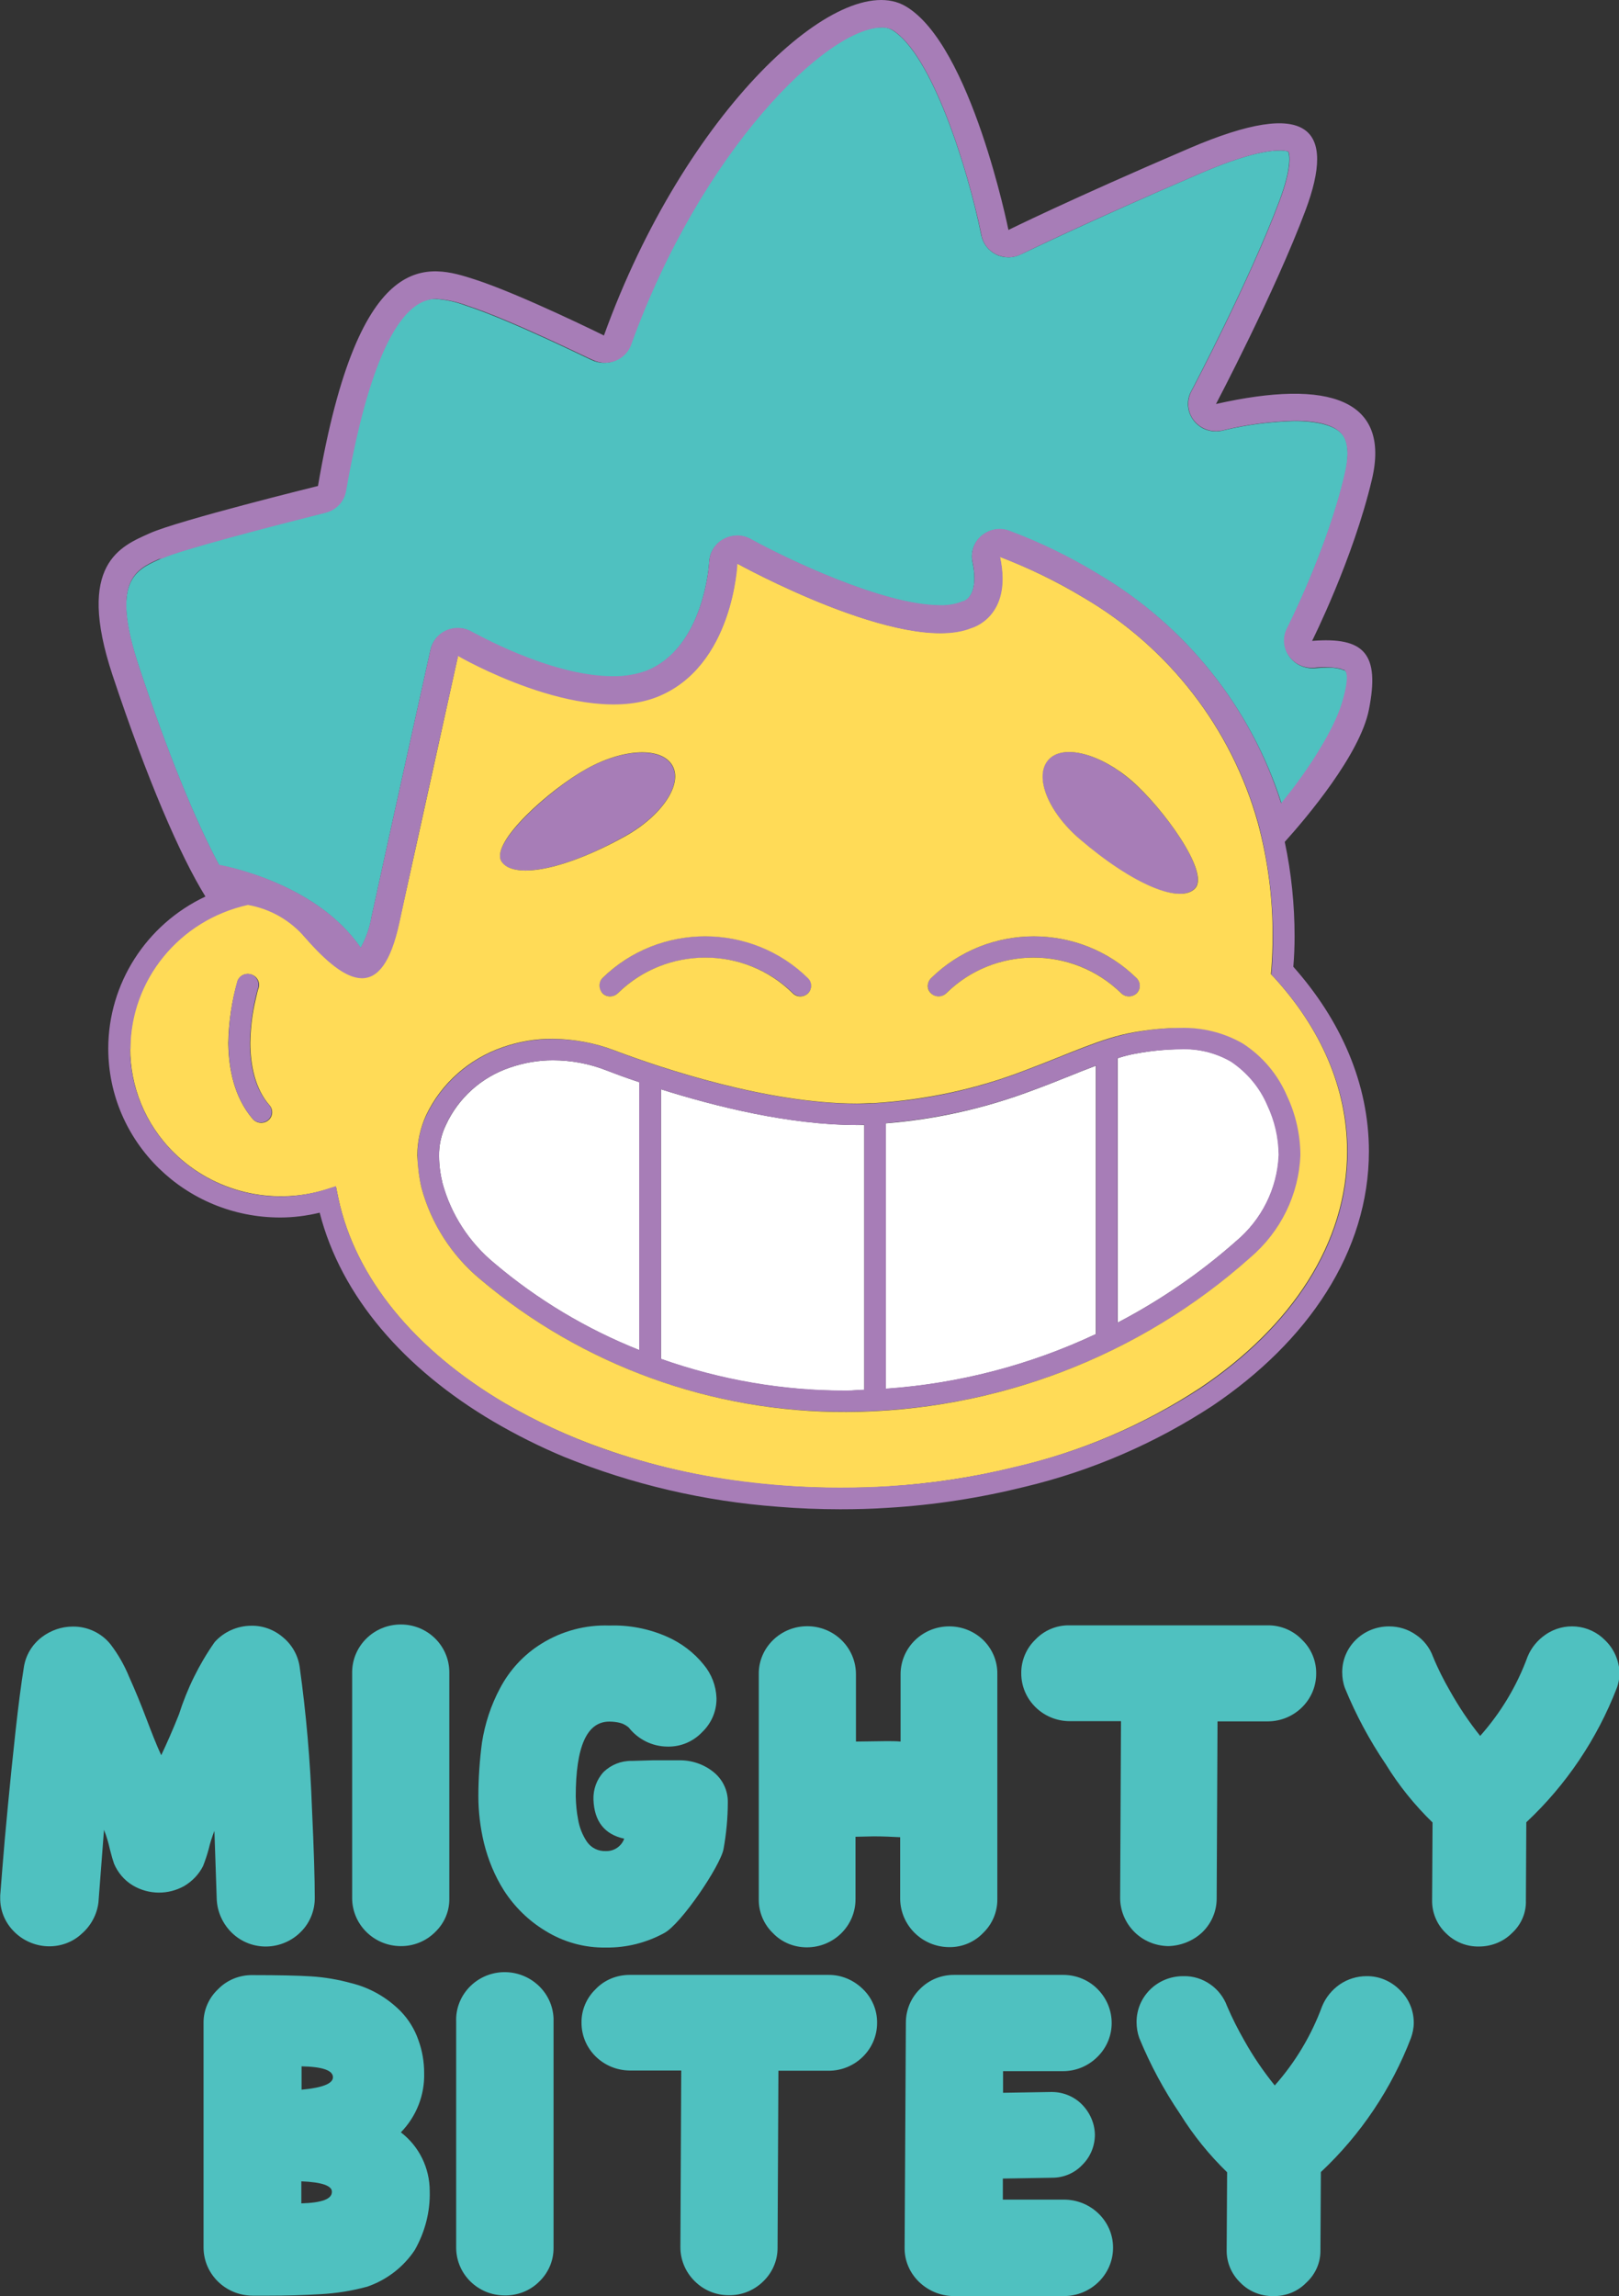
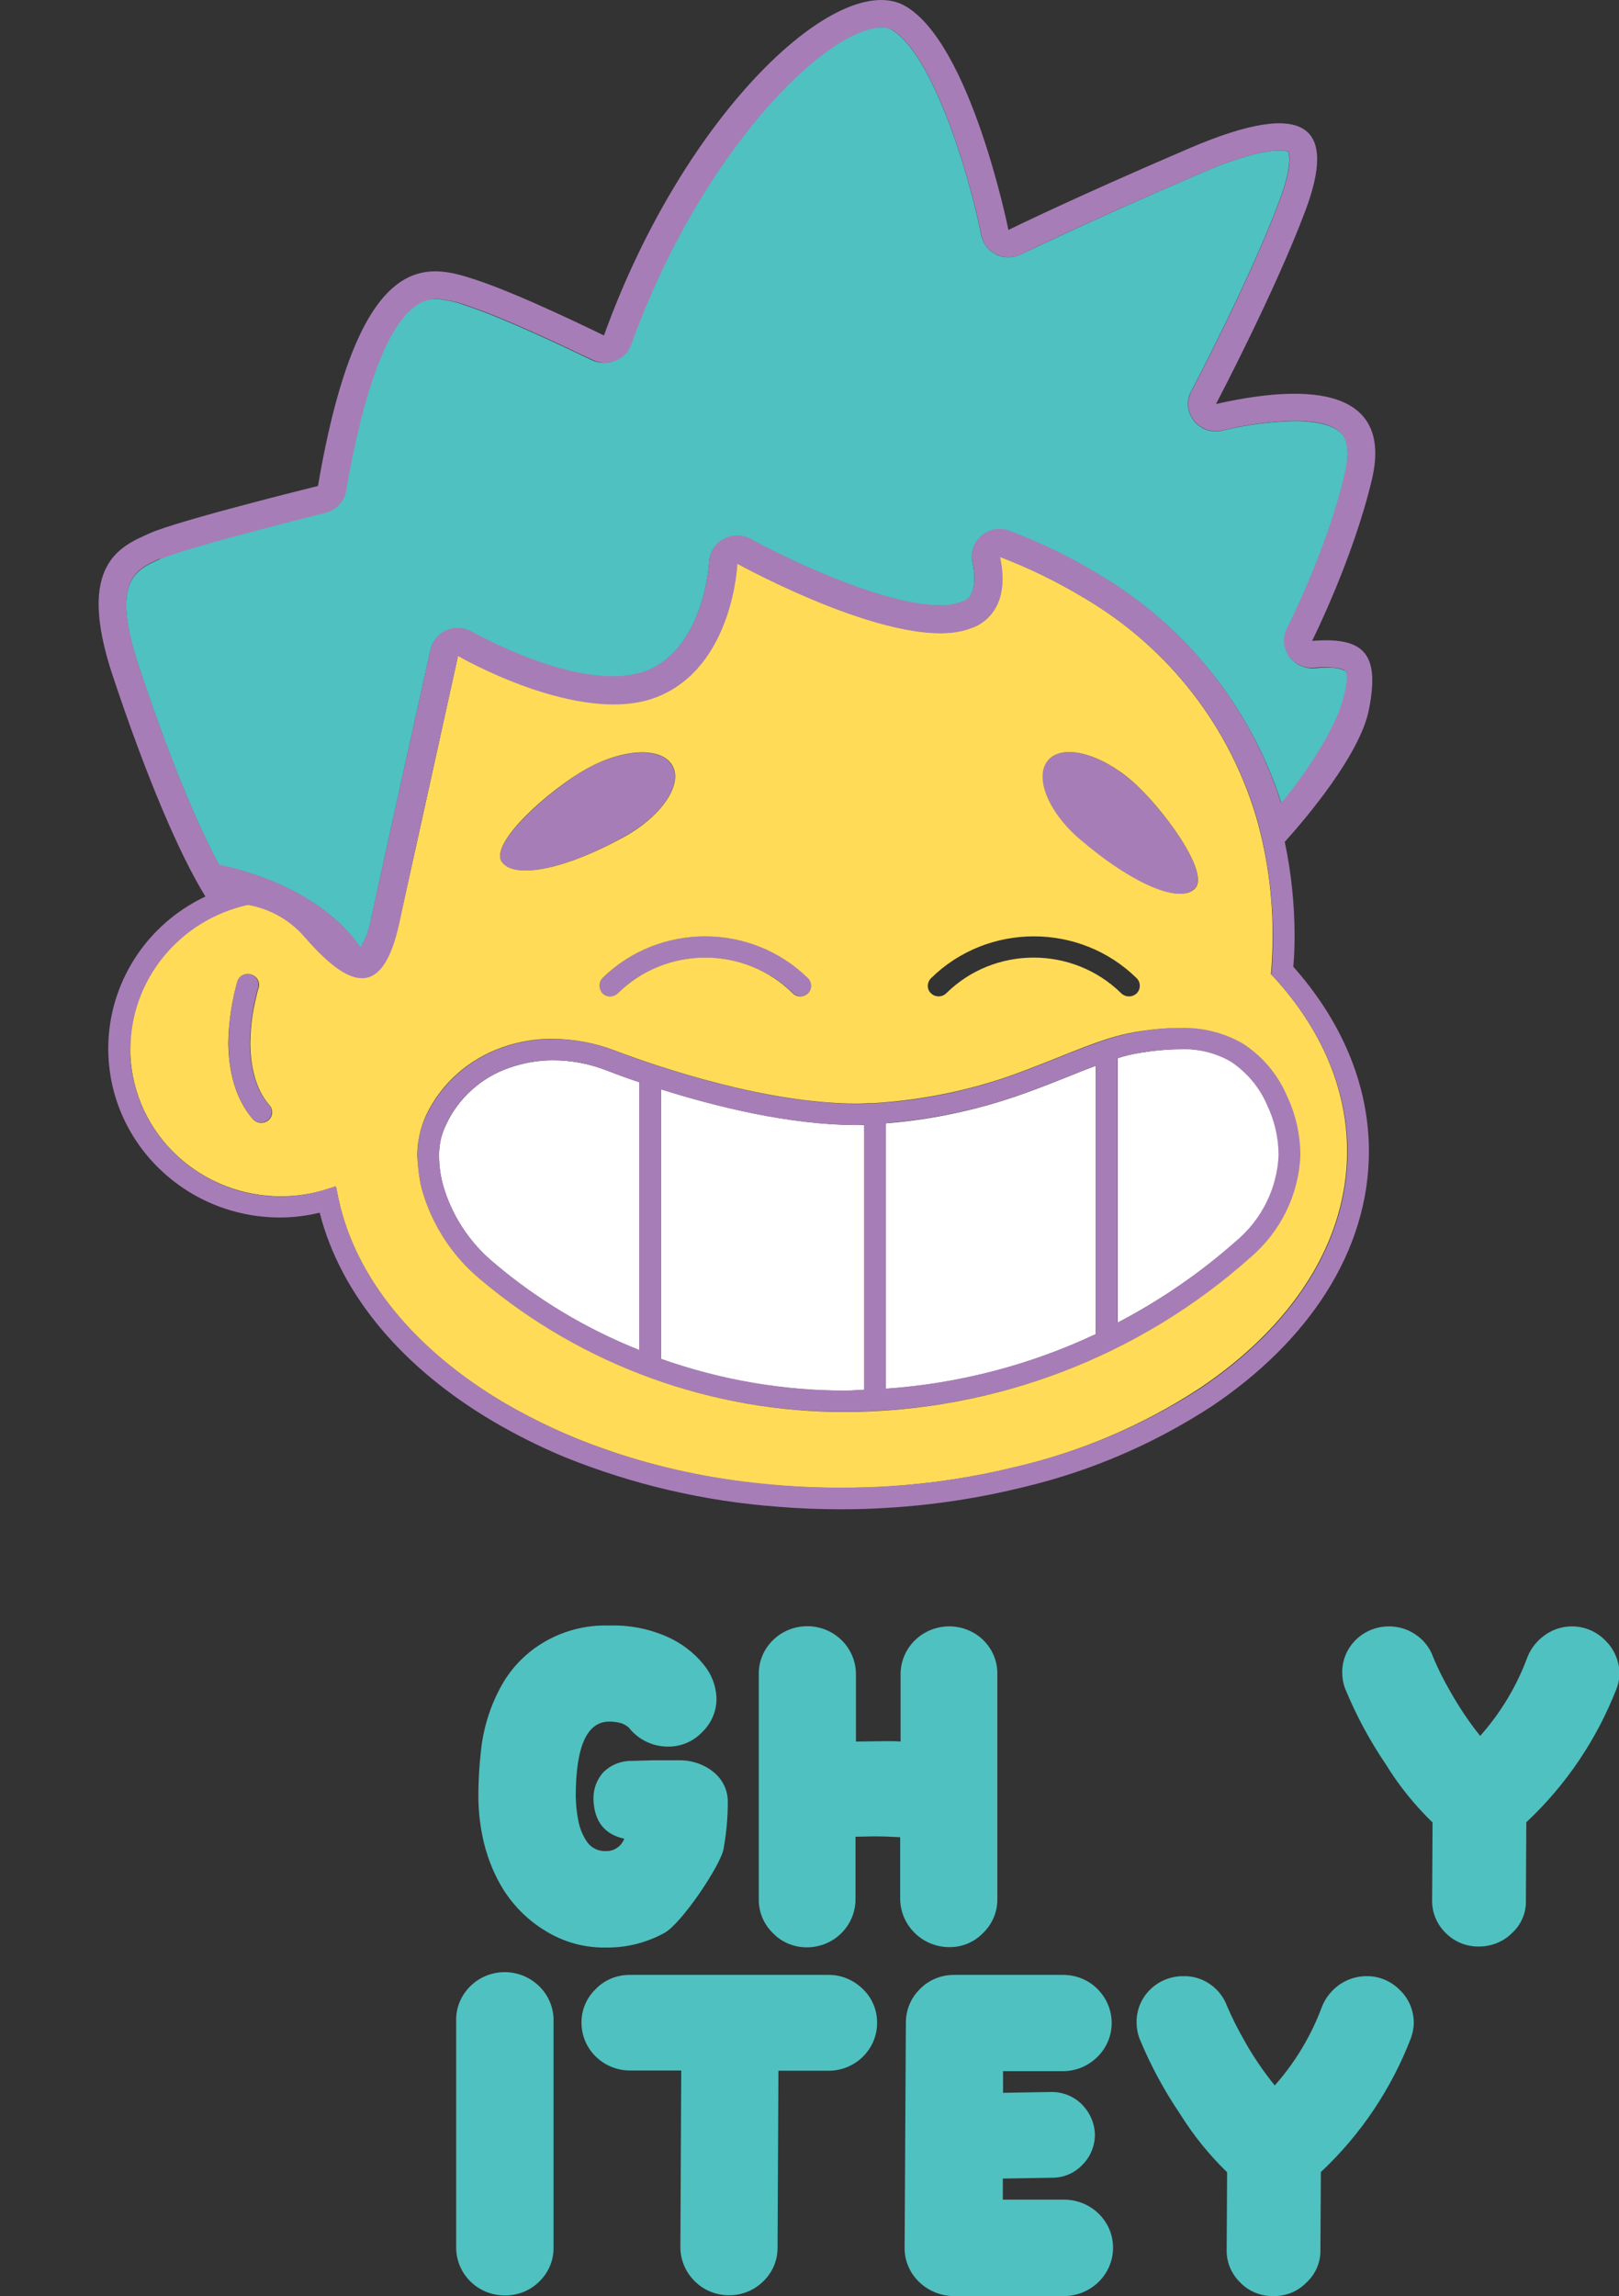
<svg xmlns="http://www.w3.org/2000/svg" width="55" height="78" viewBox="0 0 55 78" fill="none">
  <rect x="0" y="0" width="55" height="78" fill="#333333" stroke="none" />
  <g clip-path="url(#clip0_701_12899)">
    <path d="M45.604 14.759C45.858 15.073 45.793 15.644 45.699 16.08C45.104 18.636 43.747 21.321 43.732 21.349C43.5 21.806 43.689 22.37 44.153 22.599C44.284 22.663 44.429 22.699 44.574 22.699H44.654C44.806 22.684 44.937 22.677 45.053 22.677C45.205 22.67 45.365 22.684 45.517 22.72C45.553 22.727 45.597 22.742 45.633 22.763C45.633 22.763 45.967 22.692 45.59 23.927C45.328 24.777 44.501 26.14 43.536 27.297C42.499 24.034 40.279 21.256 37.297 19.5C36.34 18.922 35.331 18.429 34.279 18.036C34.178 18 34.069 17.979 33.96 17.979C33.735 17.979 33.51 18.058 33.343 18.208C33.082 18.429 32.966 18.772 33.039 19.1C33.213 19.921 33.002 20.321 32.741 20.428C32.705 20.435 32.669 20.45 32.632 20.464C32.407 20.542 32.175 20.578 31.943 20.571C29.999 20.571 26.647 18.95 25.508 18.322C25.37 18.243 25.21 18.2 25.044 18.2C24.884 18.2 24.724 18.243 24.579 18.322C24.289 18.479 24.108 18.772 24.093 19.093C24.093 19.122 23.934 22.013 21.953 22.799C21.59 22.927 21.206 22.991 20.821 22.984C18.666 22.984 16.055 21.485 16.026 21.471C15.88 21.385 15.714 21.335 15.547 21.342C15.104 21.342 14.72 21.649 14.625 22.078C14.611 22.142 13.203 28.468 12.623 31.146C12.565 31.517 12.434 31.874 12.253 32.203C10.708 29.932 7.443 29.389 7.443 29.389C6.638 27.89 5.673 25.534 4.722 22.656C3.75 19.75 4.592 19.371 5.412 19L5.484 18.965C6.13 18.672 9.228 17.858 11.027 17.415C11.39 17.322 11.658 17.029 11.716 16.665C12.224 13.695 13.167 10.153 14.778 10.153C15.14 10.175 15.496 10.253 15.83 10.382C17.31 10.86 20.059 12.217 20.088 12.224C20.219 12.288 20.364 12.324 20.509 12.324C20.908 12.331 21.271 12.081 21.409 11.71C23.796 5.127 28.054 0.928 29.948 0.928C30.064 0.921 30.187 0.95 30.289 1.007C31.646 1.806 32.879 5.719 33.336 7.99C33.394 8.276 33.583 8.518 33.844 8.647C33.974 8.711 34.12 8.74 34.257 8.74C34.403 8.74 34.548 8.704 34.678 8.64C34.7 8.64 36.789 7.604 40.787 5.884C42.267 5.248 43.058 5.112 43.457 5.112C43.558 5.105 43.667 5.12 43.761 5.148C43.776 5.17 43.943 5.541 43.464 6.819C42.456 9.511 40.489 13.252 40.468 13.288C40.221 13.738 40.402 14.302 40.859 14.545C40.997 14.616 41.15 14.652 41.302 14.652C41.374 14.652 41.447 14.645 41.512 14.63C42.318 14.43 43.145 14.323 43.972 14.302C44.792 14.302 45.365 14.466 45.604 14.759Z" fill="#4FC1C0" />
    <path d="M40.09 35.637C40.7 35.608 41.309 35.758 41.831 36.058C42.383 36.422 42.811 36.937 43.065 37.544C43.311 38.065 43.442 38.636 43.449 39.207V39.236C43.398 40.371 42.869 41.435 41.984 42.17C40.765 43.249 39.415 44.17 37.972 44.927V35.944C38.189 35.873 38.407 35.816 38.632 35.78C39.103 35.694 39.597 35.644 40.09 35.637Z" fill="white" />
    <path d="M37.225 36.201V45.319C34.983 46.376 32.56 47.004 30.086 47.176V38.158C31.813 38.022 33.503 37.636 35.121 37.022C35.919 36.73 36.608 36.43 37.225 36.201Z" fill="white" />
    <path d="M35.607 25.812C36.093 25.262 37.355 25.584 38.436 26.519C39.517 27.454 41.092 29.618 40.598 30.168C40.105 30.717 38.494 30.089 36.659 28.49C35.592 27.561 35.114 26.355 35.607 25.812Z" fill="#A77DB7" />
-     <path d="M31.624 33.737C31.486 33.595 31.486 33.373 31.624 33.23C33.554 31.331 36.688 31.331 38.618 33.23C38.763 33.373 38.756 33.602 38.611 33.745C38.466 33.887 38.233 33.88 38.088 33.737C36.449 32.124 33.793 32.124 32.147 33.737C32.009 33.887 31.769 33.887 31.624 33.737C31.624 33.745 31.624 33.745 31.624 33.737Z" fill="#A77DB7" />
    <path d="M29.1 38.215H29.361V47.212C29.165 47.212 28.962 47.24 28.759 47.24C26.611 47.247 24.478 46.883 22.454 46.162V37.001C24.311 37.587 26.807 38.208 29.1 38.215Z" fill="white" />
    <path d="M21.242 28.396C19.123 29.589 17.397 29.867 17.027 29.253C16.657 28.639 18.674 26.826 19.914 26.126C21.155 25.426 22.468 25.369 22.831 26.004C23.201 26.633 22.49 27.697 21.242 28.396Z" fill="#A77DB7" />
    <path d="M20.988 33.738C20.85 33.881 20.618 33.881 20.473 33.745L20.466 33.738C20.321 33.602 20.321 33.381 20.451 33.238C20.451 33.231 20.458 33.231 20.466 33.224C22.395 31.325 25.522 31.325 27.452 33.217C27.452 33.217 27.452 33.217 27.459 33.224C27.597 33.367 27.597 33.588 27.459 33.731C27.322 33.874 27.09 33.874 26.944 33.738L26.937 33.731C25.29 32.131 22.635 32.131 20.988 33.738Z" fill="#A77DB7" />
    <path d="M17.317 36.265C17.789 36.101 18.282 36.015 18.783 36.015C19.399 36.015 20.009 36.129 20.582 36.351C20.901 36.472 21.271 36.615 21.714 36.758V45.861C19.922 45.148 18.26 44.155 16.795 42.913C15.939 42.206 15.322 41.256 15.032 40.192C14.959 39.892 14.916 39.578 14.916 39.271C14.909 38.907 14.988 38.543 15.148 38.214C15.569 37.3 16.352 36.593 17.317 36.265Z" fill="white" />
    <path d="M38.625 35.78C38.4 35.823 38.183 35.873 37.965 35.944V44.926C39.409 44.177 40.758 43.248 41.977 42.17C42.855 41.435 43.385 40.378 43.435 39.243V39.214C43.428 38.636 43.297 38.072 43.051 37.55C42.797 36.951 42.369 36.437 41.817 36.065C41.288 35.758 40.686 35.615 40.076 35.644C39.59 35.651 39.104 35.694 38.625 35.78ZM35.128 37.015C33.518 37.629 31.82 38.008 30.093 38.15V47.168C32.575 46.997 34.998 46.362 37.232 45.312V36.194C36.608 36.429 35.919 36.729 35.128 37.015ZM29.099 38.215C26.807 38.215 24.311 37.586 22.454 37.001V46.154C24.478 46.868 26.604 47.24 28.759 47.233C28.954 47.233 29.157 47.211 29.361 47.204V38.207C29.274 38.207 29.186 38.215 29.099 38.215ZM17.317 36.265C16.352 36.594 15.569 37.294 15.148 38.207C14.989 38.536 14.909 38.9 14.916 39.264C14.916 39.578 14.96 39.885 15.032 40.185C15.322 41.249 15.939 42.199 16.795 42.906C18.261 44.148 19.922 45.141 21.714 45.855V36.758C21.279 36.615 20.901 36.48 20.582 36.351C20.009 36.13 19.4 36.015 18.783 36.015C18.282 36.015 17.789 36.101 17.317 36.265ZM16.316 43.456C15.344 42.649 14.648 41.571 14.321 40.357C14.234 40 14.183 39.628 14.183 39.257C14.176 38.786 14.277 38.322 14.481 37.893C14.996 36.815 15.932 35.98 17.078 35.58C17.629 35.387 18.21 35.287 18.79 35.294C19.501 35.294 20.205 35.43 20.865 35.68C22.512 36.308 26.089 37.493 29.114 37.493C29.303 37.493 29.491 37.493 29.673 37.479C31.457 37.379 33.22 36.994 34.882 36.344C36.296 35.815 37.443 35.266 38.516 35.073C39.039 34.973 39.568 34.916 40.105 34.909C40.852 34.88 41.593 35.066 42.238 35.437C42.913 35.873 43.435 36.501 43.747 37.229C44.038 37.85 44.19 38.522 44.197 39.2V39.228C44.146 40.571 43.53 41.828 42.499 42.706C38.741 46.062 33.859 47.932 28.78 47.954C24.202 47.989 19.777 46.39 16.316 43.456Z" fill="#A77DB7" />
    <path d="M54.528 55.716C53.991 55.166 53.128 55.087 52.497 55.53C52.228 55.716 52.018 55.973 51.895 56.273C51.532 57.265 50.988 58.172 50.284 58.965C49.899 58.486 49.558 57.972 49.261 57.444C49.043 57.065 48.847 56.68 48.681 56.273C48.572 55.973 48.369 55.709 48.1 55.53C47.839 55.344 47.52 55.245 47.193 55.245H47.186C46.308 55.245 45.597 55.937 45.597 56.801C45.597 56.987 45.626 57.172 45.691 57.344C46.062 58.251 46.526 59.114 47.077 59.928C47.52 60.65 48.057 61.314 48.666 61.906L48.651 64.548C48.644 64.962 48.811 65.369 49.116 65.662C49.413 65.962 49.82 66.126 50.24 66.119C50.661 66.119 51.067 65.962 51.365 65.662C51.677 65.376 51.851 64.977 51.837 64.555L51.851 61.899C53.208 60.628 54.252 59.072 54.92 57.351C54.985 57.187 55.014 57.015 55.021 56.837C55.007 56.416 54.833 56.008 54.528 55.716Z" fill="#4FC1C0" />
    <path d="M46.417 67.126C46.098 67.126 45.779 67.226 45.517 67.404C45.249 67.59 45.038 67.847 44.915 68.147C44.552 69.132 44.008 70.046 43.305 70.838C42.92 70.36 42.572 69.853 42.274 69.318C42.057 68.939 41.861 68.554 41.687 68.147C41.578 67.847 41.375 67.583 41.114 67.404C40.852 67.218 40.533 67.118 40.207 67.126C40.199 67.126 40.185 67.126 40.178 67.126C39.307 67.133 38.611 67.825 38.611 68.682C38.611 68.868 38.64 69.053 38.705 69.232C39.075 70.132 39.539 70.996 40.091 71.81C40.54 72.531 41.077 73.195 41.687 73.787L41.672 76.429C41.665 76.844 41.832 77.243 42.136 77.536C42.427 77.836 42.833 78 43.261 77.993C43.682 78 44.088 77.836 44.378 77.536C44.69 77.251 44.864 76.851 44.857 76.436L44.872 73.78C46.228 72.509 47.273 70.946 47.933 69.225C47.991 69.061 48.028 68.882 48.028 68.711C48.028 68.29 47.861 67.89 47.556 67.597C47.251 67.29 46.845 67.118 46.417 67.126Z" fill="#4FC1C0" />
-     <path d="M40.853 65.626C41.158 65.326 41.332 64.919 41.332 64.491L41.361 58.471H43.066C43.973 58.471 44.713 57.743 44.713 56.851C44.72 56.422 44.546 56.001 44.234 55.701C43.937 55.387 43.516 55.209 43.081 55.209H36.333C35.891 55.201 35.47 55.38 35.173 55.694C34.861 55.994 34.687 56.415 34.694 56.844C34.694 57.736 35.434 58.464 36.341 58.464H38.082L38.053 64.469C38.053 64.898 38.227 65.312 38.532 65.619C38.836 65.926 39.25 66.097 39.685 66.105C40.113 66.097 40.541 65.926 40.853 65.626Z" fill="#4FC1C0" />
    <path d="M36.143 74.716H34.068V74.001L35.744 73.973C36.136 73.973 36.506 73.816 36.767 73.537C37.043 73.266 37.195 72.895 37.195 72.509C37.188 72.124 37.028 71.76 36.753 71.481C36.484 71.21 36.114 71.06 35.722 71.06L34.075 71.088V70.353H36.114C36.549 70.353 36.963 70.181 37.275 69.874C37.928 69.239 37.928 68.204 37.282 67.561C36.977 67.254 36.557 67.083 36.121 67.083H32.436C31.993 67.076 31.573 67.24 31.261 67.554C30.949 67.854 30.774 68.268 30.774 68.704L30.731 76.344C30.724 76.779 30.898 77.193 31.21 77.5C31.522 77.807 31.942 77.986 32.385 77.993H36.136C37.057 77.993 37.804 77.265 37.812 76.365C37.812 76.365 37.812 76.365 37.812 76.358C37.819 75.451 37.065 74.716 36.143 74.716Z" fill="#4FC1C0" />
    <path d="M32.241 66.14C32.684 66.147 33.104 65.969 33.402 65.654C33.714 65.355 33.888 64.933 33.881 64.505V56.865C33.888 56.429 33.714 56.015 33.402 55.708C33.09 55.408 32.676 55.244 32.248 55.244C31.334 55.244 30.594 55.972 30.594 56.872V59.157C30.449 59.143 30.282 59.143 30.108 59.143L29.078 59.157V56.872C29.078 56.436 28.904 56.022 28.592 55.715C27.946 55.08 26.901 55.08 26.256 55.715C25.944 56.022 25.77 56.436 25.777 56.872V64.512C25.77 64.941 25.944 65.362 26.256 65.662C26.553 65.976 26.974 66.147 27.409 66.147C28.323 66.147 29.063 65.419 29.063 64.512V62.391L29.68 62.377C29.999 62.377 30.297 62.391 30.58 62.406V64.505C30.594 65.405 31.327 66.133 32.241 66.14Z" fill="#4FC1C0" />
    <path d="M28.135 67.083H21.387C20.952 67.083 20.531 67.254 20.234 67.568C19.922 67.868 19.748 68.282 19.755 68.711C19.755 69.603 20.488 70.324 21.395 70.331H23.143L23.114 76.336C23.114 76.765 23.288 77.179 23.6 77.486C23.905 77.793 24.319 77.964 24.754 77.964C25.196 77.972 25.617 77.8 25.929 77.493C26.241 77.193 26.415 76.786 26.415 76.358L26.444 70.339H28.149C29.056 70.339 29.796 69.61 29.796 68.718C29.803 68.289 29.629 67.868 29.317 67.568C28.998 67.254 28.577 67.076 28.135 67.083Z" fill="#4FC1C0" />
    <path d="M17.122 64.219C17.477 64.769 17.956 65.241 18.522 65.583C19.139 65.969 19.864 66.169 20.597 66.154C21.286 66.162 21.961 65.99 22.563 65.662C23.136 65.362 24.478 63.37 24.58 62.806C24.674 62.285 24.725 61.749 24.725 61.221C24.732 60.821 24.551 60.442 24.239 60.192C23.905 59.921 23.484 59.785 23.056 59.793H22.186L21.46 59.814C21.105 59.807 20.764 59.943 20.51 60.185C20.27 60.442 20.147 60.785 20.161 61.135C20.19 61.87 20.539 62.313 21.206 62.456C21.112 62.713 20.865 62.884 20.59 62.877C20.328 62.891 20.082 62.77 19.936 62.556C19.784 62.327 19.683 62.07 19.639 61.806C19.588 61.549 19.567 61.292 19.559 61.028C19.559 59.328 19.936 58.479 20.698 58.479C20.822 58.479 20.945 58.493 21.061 58.522C21.141 58.543 21.221 58.579 21.293 58.629L21.358 58.679C21.678 59.086 22.164 59.328 22.686 59.328C23.129 59.336 23.549 59.157 23.854 58.836C24.173 58.529 24.348 58.115 24.34 57.679C24.326 57.265 24.173 56.865 23.905 56.544C23.571 56.13 23.143 55.808 22.657 55.594C22.041 55.323 21.373 55.194 20.706 55.216C19.893 55.187 19.088 55.401 18.398 55.83C17.796 56.201 17.31 56.729 16.984 57.351C16.679 57.922 16.476 58.543 16.374 59.186C16.294 59.793 16.251 60.407 16.251 61.014C16.251 61.549 16.316 62.077 16.44 62.599C16.585 63.184 16.81 63.727 17.122 64.219Z" fill="#4FC1C0" />
    <path d="M17.085 66.99C16.171 67.025 15.46 67.782 15.497 68.675V76.358C15.504 77.25 16.237 77.971 17.144 77.971C17.586 77.978 18.014 77.807 18.319 77.5C18.631 77.2 18.805 76.793 18.805 76.365V68.682C18.805 68.639 18.805 68.603 18.805 68.561C18.769 67.661 18 66.961 17.085 66.99Z" fill="#4FC1C0" />
-     <path d="M13.617 55.18C12.703 55.18 11.963 55.908 11.963 56.808V64.484C11.97 65.376 12.703 66.097 13.602 66.105C14.045 66.112 14.473 65.94 14.785 65.626C15.097 65.326 15.271 64.919 15.264 64.491V56.808C15.264 55.908 14.531 55.18 13.617 55.18Z" fill="#4FC1C0" />
-     <path d="M13.618 72.431C14.148 71.888 14.431 71.16 14.409 70.41C14.409 70.032 14.344 69.653 14.213 69.296C14.09 68.939 13.887 68.604 13.618 68.325C13.154 67.854 12.573 67.519 11.928 67.362C11.485 67.24 11.028 67.162 10.571 67.133C10.129 67.105 9.461 67.09 8.576 67.09C8.141 67.083 7.713 67.254 7.408 67.569C7.089 67.868 6.907 68.29 6.915 68.725V76.351C6.922 77.251 7.662 77.972 8.576 77.979H9.156C9.715 77.979 10.288 77.965 10.883 77.929C11.42 77.9 11.957 77.815 12.479 77.672C13.139 77.444 13.705 77.008 14.09 76.43C14.438 75.816 14.619 75.123 14.598 74.423C14.598 73.645 14.242 72.909 13.618 72.431ZM11.275 74.452C11.275 74.702 10.927 74.823 10.237 74.844V74.095C10.934 74.123 11.282 74.245 11.275 74.452ZM11.311 70.56C11.311 70.775 10.956 70.917 10.245 70.982V70.189C10.956 70.203 11.311 70.325 11.311 70.56Z" fill="#4FC1C0" />
-     <path d="M7.284 62.191L7.363 64.526C7.385 64.955 7.574 65.362 7.886 65.662C8.198 65.962 8.618 66.126 9.054 66.119C9.496 66.112 9.924 65.926 10.229 65.612C10.534 65.305 10.701 64.883 10.693 64.448C10.693 63.834 10.664 62.841 10.599 61.449C10.541 59.828 10.403 58.214 10.178 56.608C10.12 56.222 9.917 55.865 9.612 55.615C9.315 55.358 8.93 55.215 8.539 55.223C8.06 55.223 7.603 55.43 7.291 55.78C6.761 56.536 6.355 57.365 6.079 58.236C5.869 58.764 5.666 59.221 5.477 59.621C5.317 59.278 5.151 58.85 4.969 58.371C4.788 57.893 4.592 57.415 4.389 56.965C4.229 56.572 4.019 56.201 3.758 55.858C3.453 55.473 2.974 55.244 2.474 55.251C2.089 55.251 1.726 55.38 1.422 55.608C1.095 55.858 0.877 56.215 0.812 56.622C0.718 57.208 0.623 57.936 0.529 58.793C0.435 59.65 0.348 60.499 0.268 61.342C0.188 62.184 0.123 62.898 0.079 63.477C0.036 64.062 0.007 64.362 0.007 64.384V64.462C-0 64.891 0.166 65.297 0.471 65.605C0.776 65.919 1.204 66.104 1.646 66.112C2.067 66.119 2.474 65.969 2.778 65.683C3.09 65.412 3.293 65.033 3.344 64.626L3.533 62.156C3.62 62.37 3.685 62.599 3.736 62.827C3.787 63.034 3.837 63.198 3.874 63.305C4.004 63.612 4.229 63.877 4.519 64.048C5.056 64.362 5.716 64.369 6.261 64.062C6.536 63.898 6.761 63.662 6.899 63.384C6.972 63.198 7.037 63.005 7.088 62.813C7.138 62.599 7.204 62.392 7.284 62.191Z" fill="#4FC1C0" />
    <path d="M36.667 28.49C38.51 30.075 40.12 30.717 40.606 30.168C41.092 29.618 39.511 27.447 38.444 26.519C37.37 25.591 36.101 25.262 35.615 25.812C35.121 26.362 35.593 27.561 36.667 28.49ZM31.625 33.738C31.77 33.881 32.002 33.881 32.147 33.738C33.786 32.124 36.442 32.124 38.089 33.738C38.234 33.881 38.466 33.881 38.611 33.745C38.756 33.602 38.756 33.374 38.618 33.231C36.688 31.331 33.554 31.331 31.625 33.231C31.487 33.374 31.479 33.602 31.625 33.738ZM20.466 33.738C20.604 33.881 20.836 33.881 20.981 33.745L20.989 33.738C22.636 32.124 25.291 32.124 26.93 33.738C27.068 33.881 27.3 33.881 27.446 33.745L27.453 33.738C27.591 33.595 27.591 33.374 27.453 33.231C25.523 31.331 22.396 31.331 20.466 33.224C20.466 33.224 20.466 33.224 20.459 33.231C20.328 33.374 20.336 33.595 20.466 33.738C20.474 33.738 20.474 33.738 20.466 33.738ZM17.027 29.247C17.398 29.868 19.102 29.596 21.243 28.404C22.491 27.704 23.209 26.633 22.839 25.998C22.469 25.362 21.17 25.419 19.922 26.119C18.667 26.819 16.672 28.604 17.027 29.247ZM14.321 40.357C14.648 41.563 15.344 42.649 16.317 43.456C19.777 46.383 24.195 47.983 28.759 47.961C33.83 47.94 38.72 46.069 42.478 42.713C43.508 41.835 44.125 40.578 44.176 39.236V39.207C44.168 38.529 44.016 37.85 43.726 37.236C43.414 36.501 42.892 35.88 42.217 35.444C41.571 35.073 40.838 34.895 40.091 34.916C39.561 34.916 39.032 34.973 38.51 35.066C37.436 35.252 36.289 35.808 34.875 36.337C33.213 36.987 31.45 37.365 29.666 37.472C29.491 37.472 29.303 37.486 29.107 37.486C26.082 37.486 22.512 36.301 20.858 35.673C20.198 35.423 19.494 35.294 18.783 35.287C18.203 35.28 17.622 35.38 17.071 35.573C15.925 35.973 14.989 36.801 14.474 37.886C14.278 38.315 14.176 38.779 14.176 39.25C14.191 39.621 14.234 40 14.321 40.357ZM8.59 38.015C8.728 38.165 8.96 38.186 9.12 38.05C9.272 37.922 9.286 37.693 9.156 37.544C8.67 36.994 8.503 36.18 8.503 35.43C8.51 34.987 8.554 34.545 8.648 34.109C8.684 33.938 8.721 33.795 8.742 33.702L8.771 33.595L8.786 33.559C8.844 33.367 8.735 33.166 8.539 33.102C8.343 33.038 8.133 33.138 8.068 33.331C7.872 34.016 7.77 34.716 7.756 35.43C7.77 36.28 7.937 37.251 8.59 38.015ZM8.409 30.717C9.178 30.846 9.874 31.246 10.367 31.838C11.782 33.445 12.965 34.031 13.56 31.331C14.162 28.633 15.562 22.263 15.562 22.263C15.562 22.263 19.712 24.677 22.316 23.656C24.921 22.628 25.037 19.136 25.037 19.136C25.037 19.136 30.689 22.27 32.988 21.321C32.988 21.321 34.403 20.957 33.961 18.907C34.947 19.286 35.898 19.75 36.804 20.293C39.721 21.999 41.847 24.755 42.739 27.976C43.073 29.225 43.24 30.51 43.233 31.803C43.233 32.181 43.218 32.56 43.189 32.938L43.174 33.088L43.291 33.209C44.872 34.944 45.764 36.958 45.764 39.107C45.764 42.213 43.885 45.055 40.766 47.147C38.836 48.411 36.696 49.325 34.439 49.846C33.054 50.182 31.639 50.396 30.21 50.489C29.666 50.525 29.1 50.539 28.541 50.539C27.554 50.539 26.561 50.482 25.581 50.374C23.84 50.175 22.128 49.789 20.481 49.203C19.32 48.797 18.21 48.282 17.151 47.668C14.118 45.883 12.065 43.427 11.492 40.692L11.412 40.3L11.028 40.421C9.221 40.956 7.262 40.478 5.92 39.164C3.925 37.208 3.925 34.023 5.913 32.067C6.595 31.389 7.465 30.924 8.409 30.717Z" fill="#FFDB57" />
    <path d="M8.59 38.014C7.937 37.25 7.77 36.279 7.763 35.429C7.77 34.723 7.872 34.016 8.061 33.33C8.126 33.145 8.329 33.038 8.525 33.095C8.714 33.159 8.822 33.359 8.772 33.552L8.757 33.587L8.728 33.694C8.706 33.787 8.67 33.923 8.634 34.101C8.547 34.537 8.496 34.98 8.489 35.422C8.489 36.179 8.656 36.986 9.142 37.536C9.272 37.686 9.258 37.914 9.105 38.043C8.953 38.171 8.728 38.157 8.59 38.014Z" fill="#A77DB7" />
    <path d="M5.412 18.986C4.599 19.35 3.758 19.728 4.723 22.642C5.673 25.512 6.638 27.883 7.443 29.375C7.443 29.375 10.708 29.932 12.253 32.188C12.435 31.86 12.558 31.503 12.623 31.131C13.204 28.461 14.611 22.135 14.626 22.063C14.72 21.635 15.104 21.328 15.547 21.328C15.714 21.328 15.881 21.371 16.026 21.456C16.055 21.456 18.667 22.97 20.821 22.97C21.206 22.977 21.59 22.913 21.953 22.785C23.934 21.999 24.093 19.114 24.093 19.079C24.108 18.757 24.289 18.465 24.579 18.308C24.717 18.229 24.877 18.193 25.044 18.186C25.203 18.186 25.363 18.229 25.508 18.308C26.64 18.936 29.992 20.557 31.943 20.557C32.175 20.564 32.415 20.528 32.633 20.45C32.669 20.428 32.705 20.421 32.741 20.414C33.002 20.307 33.213 19.907 33.039 19.086C32.966 18.757 33.082 18.415 33.343 18.193C33.518 18.05 33.735 17.965 33.96 17.965C34.069 17.965 34.178 17.986 34.279 18.022C35.331 18.415 36.347 18.907 37.305 19.493C40.279 21.249 42.492 24.02 43.522 27.283C44.48 26.126 45.314 24.762 45.575 23.913C45.953 22.677 45.619 22.749 45.619 22.749C45.583 22.727 45.546 22.713 45.503 22.706C45.35 22.677 45.198 22.663 45.038 22.663C44.915 22.663 44.785 22.663 44.639 22.684H44.56C44.037 22.684 43.617 22.263 43.617 21.756C43.617 21.613 43.653 21.471 43.718 21.342C43.733 21.314 45.104 18.622 45.684 16.073C45.786 15.644 45.851 15.073 45.59 14.752C45.336 14.438 44.777 14.295 43.979 14.295C43.152 14.316 42.325 14.423 41.52 14.623C41.447 14.637 41.382 14.645 41.309 14.645C40.787 14.645 40.366 14.23 40.366 13.723C40.366 13.573 40.403 13.424 40.475 13.288C40.497 13.252 42.463 9.511 43.471 6.819C43.95 5.541 43.783 5.169 43.769 5.148C43.667 5.12 43.566 5.105 43.464 5.112C43.065 5.112 42.274 5.248 40.794 5.883C36.797 7.597 34.707 8.632 34.686 8.64C34.555 8.704 34.41 8.74 34.265 8.74C34.12 8.74 33.975 8.704 33.851 8.647C33.583 8.518 33.394 8.275 33.343 7.99C32.879 5.719 31.653 1.806 30.296 1.007C30.195 0.957 30.086 0.935 29.97 0.935C28.084 0.935 23.818 5.127 21.445 11.703C21.315 12.074 20.952 12.324 20.553 12.324C20.408 12.324 20.263 12.288 20.132 12.224C20.103 12.224 17.354 10.86 15.873 10.382C15.533 10.253 15.177 10.175 14.822 10.153C13.211 10.153 12.275 13.695 11.76 16.665C11.702 17.029 11.433 17.322 11.071 17.415C9.264 17.872 6.166 18.672 5.528 18.964L5.412 18.986ZM6.979 30.453C6.116 29.061 4.998 26.469 3.823 22.934C2.561 19.136 4.12 18.55 5.085 18.115C6.05 17.679 10.802 16.508 10.802 16.508C12.21 8.254 14.582 8.99 16.142 9.496C17.702 10.003 20.517 11.396 20.517 11.396C23.266 3.77 28.541 -1.1 30.768 0.214C32.995 1.521 34.258 7.811 34.258 7.811C34.258 7.811 36.333 6.783 40.41 5.034C44.494 3.284 45.387 4.377 44.349 7.147C43.312 9.918 41.309 13.723 41.309 13.723C45.169 12.852 47.244 13.581 46.606 16.287C45.967 18.993 44.574 21.77 44.574 21.77C46.352 21.628 46.881 22.206 46.504 24.105C46.207 25.619 44.386 27.776 43.645 28.597C43.87 29.653 43.979 30.732 43.979 31.81C43.979 32.16 43.965 32.502 43.936 32.838C45.546 34.651 46.504 36.808 46.504 39.107C46.504 42.52 44.429 45.569 41.186 47.754C39.242 49.025 37.087 49.96 34.816 50.503C33.293 50.881 31.733 51.124 30.159 51.217C29.629 51.253 29.092 51.267 28.548 51.267C27.837 51.267 27.119 51.238 26.43 51.181C23.927 50.995 21.474 50.424 19.153 49.482C18.333 49.139 17.535 48.739 16.766 48.289C13.733 46.504 11.586 44.034 10.86 41.192C10.418 41.299 9.968 41.356 9.518 41.356C6.297 41.356 3.678 38.793 3.678 35.615C3.678 33.416 4.962 31.403 6.979 30.453ZM4.418 35.623C4.425 38.393 6.71 40.635 9.525 40.642C10.033 40.642 10.541 40.564 11.027 40.414L11.412 40.292L11.492 40.685C12.065 43.42 14.125 45.876 17.15 47.661C18.21 48.275 19.327 48.796 20.48 49.203C22.127 49.782 23.84 50.167 25.573 50.36C26.56 50.474 27.547 50.531 28.533 50.531C29.092 50.531 29.658 50.517 30.202 50.481C31.631 50.396 33.046 50.182 34.432 49.839C36.695 49.325 38.843 48.418 40.78 47.161C43.9 45.069 45.779 42.22 45.779 39.121C45.779 36.972 44.879 34.959 43.305 33.224L43.188 33.102L43.203 32.952C43.232 32.574 43.246 32.195 43.246 31.817C43.246 30.524 43.08 29.239 42.753 27.99C41.861 24.769 39.735 22.013 36.819 20.307C35.919 19.757 34.961 19.3 33.975 18.922C34.417 20.964 33.002 21.335 33.002 21.335C30.695 22.277 25.051 19.15 25.051 19.15C25.051 19.15 24.913 22.656 22.316 23.677C19.719 24.698 15.562 22.285 15.562 22.285C15.562 22.285 14.147 28.632 13.566 31.353C12.979 34.073 11.782 33.466 10.374 31.86C9.881 31.274 9.192 30.874 8.423 30.739C6.094 31.253 4.432 33.288 4.432 35.644L4.418 35.623Z" fill="#A77DB7" />
  </g>
  <defs>
    <clipPath id="clip0_701_12899">
      <rect width="55" height="78" fill="white" />
    </clipPath>
  </defs>
</svg>